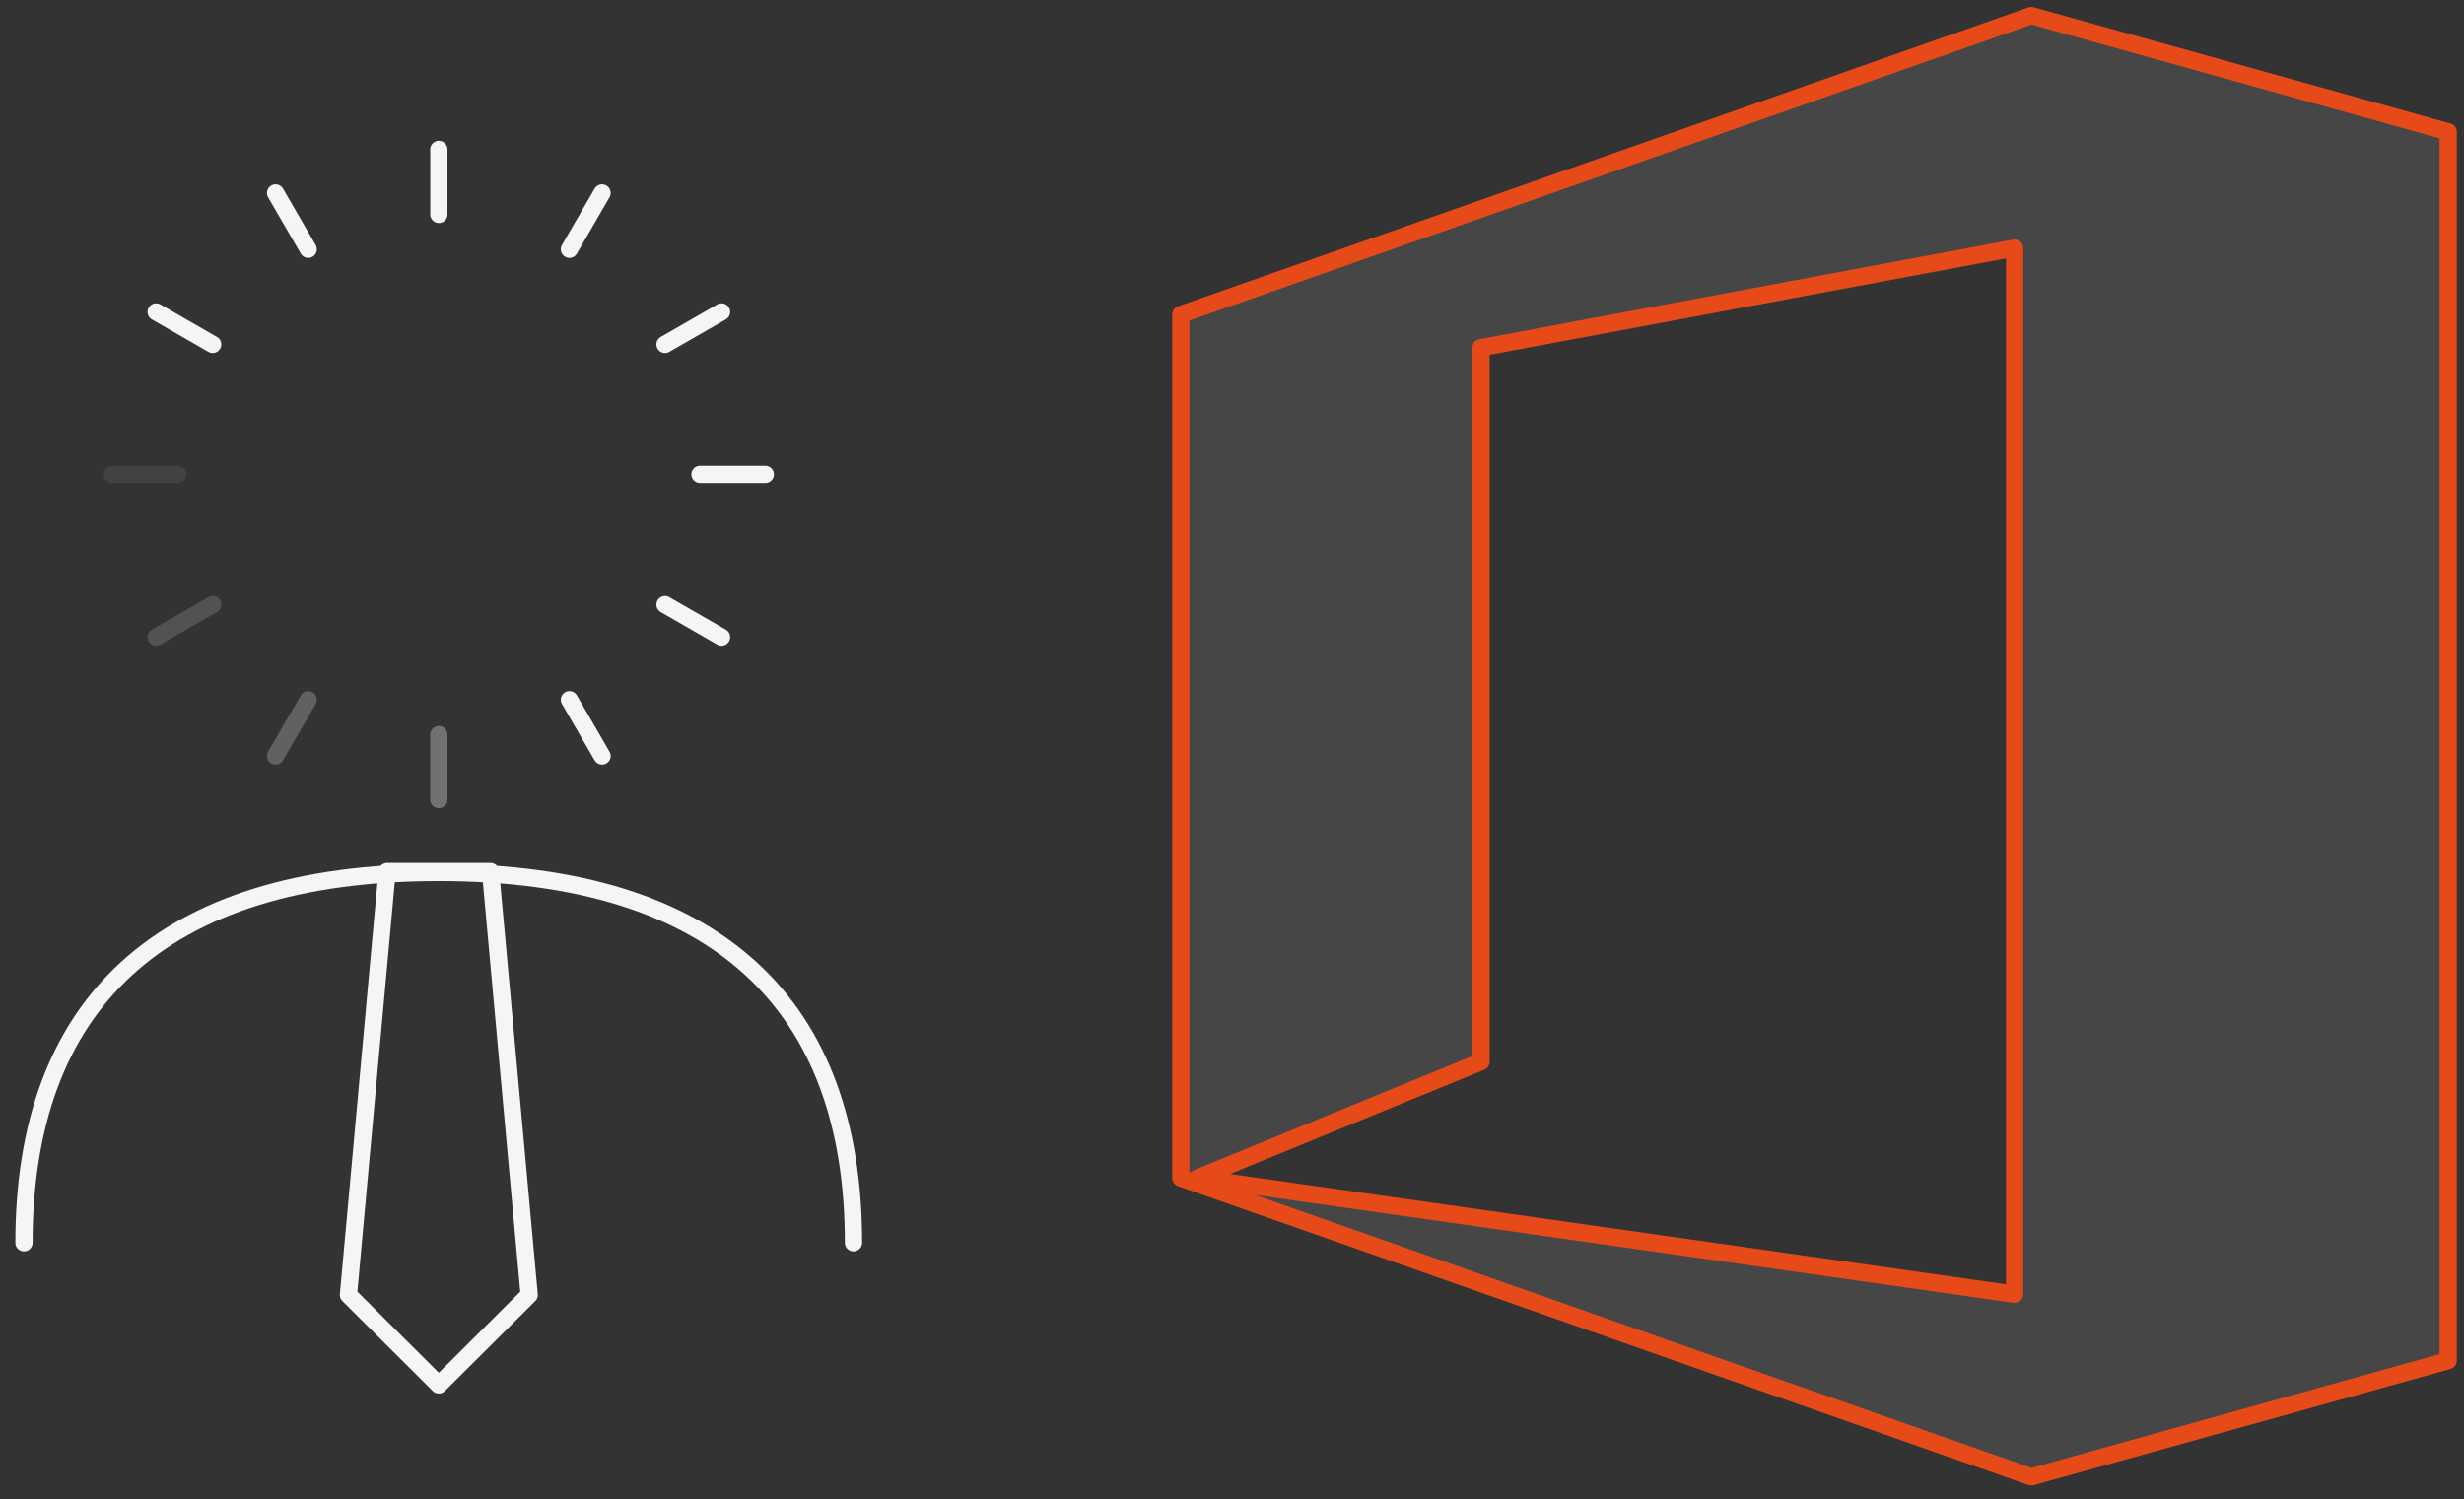
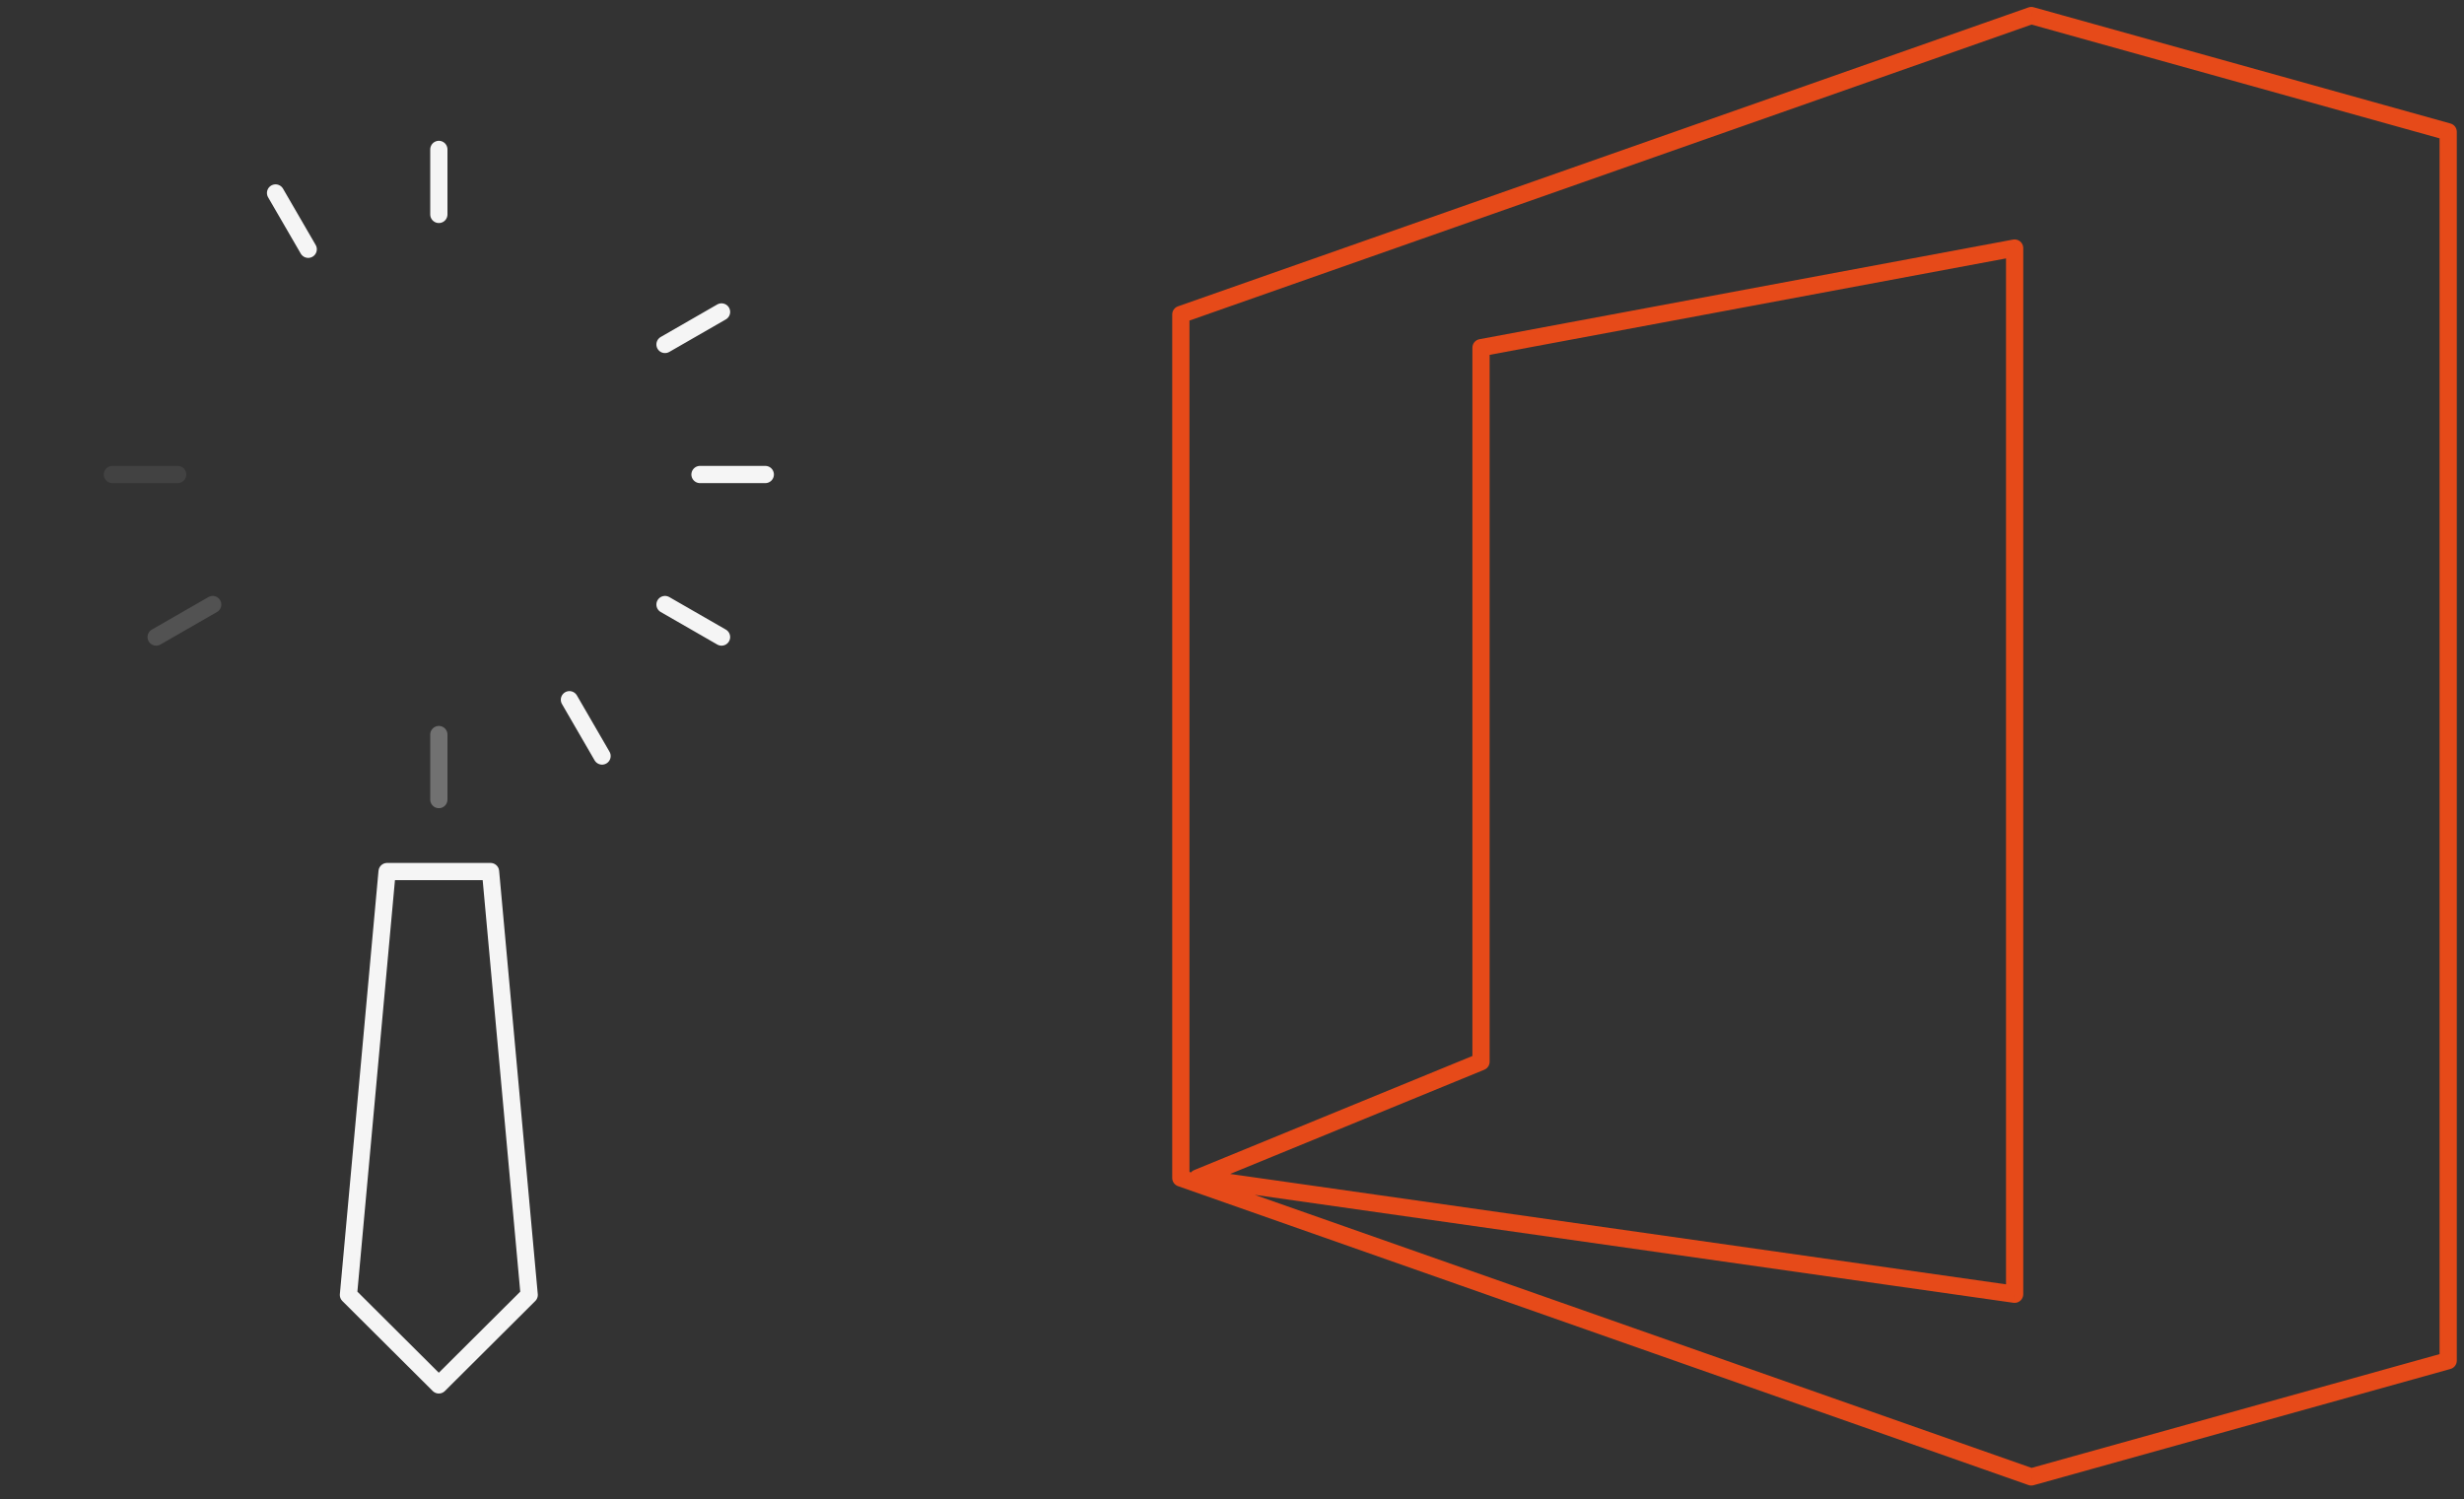
<svg xmlns="http://www.w3.org/2000/svg" width="143" height="87" viewBox="0 0 143 87" fill="none">
  <rect x="0" y="0" width="143" height="87" fill="#333333" stroke="none" />
-   <path d="M49.533 72.129C49.533 58.384 41.71 50.636 25.462 50.636C9.213 50.636 1.391 58.384 1.391 72.129" stroke="#F5F5F5" stroke-linecap="round" stroke-linejoin="round" />
  <path d="M25.467 80.379L20.222 75.156L22.465 50.585H28.469L30.712 75.156L25.467 80.379Z" stroke="#F5F5F5" stroke-linecap="round" stroke-linejoin="round" />
  <path d="M25.469 8.672V12.445" stroke="#F5F5F5" stroke-linecap="round" stroke-linejoin="round" />
-   <path d="M34.941 11.2L33.047 14.468" stroke="#F5F5F5" stroke-linecap="round" stroke-linejoin="round" />
  <path d="M41.875 18.105L38.594 19.992" stroke="#F5F5F5" stroke-linecap="round" stroke-linejoin="round" />
  <path d="M44.414 27.54H40.625" stroke="#F5F5F5" stroke-linecap="round" stroke-linejoin="round" />
  <path d="M41.875 36.974L38.594 35.087" stroke="#F5F5F5" stroke-linecap="round" stroke-linejoin="round" />
  <path d="M34.941 43.879L33.047 40.611" stroke="#F5F5F5" stroke-linecap="round" stroke-linejoin="round" />
  <path d="M25.469 46.407V42.634" stroke="#818181" stroke-opacity="0.8" stroke-linecap="round" stroke-linejoin="round" />
-   <path d="M15.992 43.879L17.887 40.611" stroke="#818181" stroke-opacity="0.6" stroke-linecap="round" stroke-linejoin="round" />
  <path d="M9.062 36.974L12.344 35.087" stroke="#818181" stroke-opacity="0.4" stroke-linecap="round" stroke-linejoin="round" />
  <path d="M6.523 27.54H10.312" stroke="#818181" stroke-opacity="0.2" stroke-linecap="round" stroke-linejoin="round" />
-   <path d="M9.062 18.105L12.344 19.992" stroke="#F5F5F5" stroke-linecap="round" stroke-linejoin="round" />
  <path d="M15.992 11.2L17.887 14.468" stroke="#F5F5F5" stroke-linecap="round" stroke-linejoin="round" />
-   <path fill-rule="evenodd" clip-rule="evenodd" d="M68.531 68.371L117.887 85.72L142.082 78.973V7.649L117.887 0.902L68.531 18.251V68.371ZM116.921 75.118V14.396L85.952 20.18V61.624L69.5 68.371L116.921 75.118Z" fill="#FFF4F1" fill-opacity="0.1" />
  <path d="M117.887 85.72L117.722 86.191C117.818 86.225 117.923 86.229 118.022 86.201L117.887 85.72ZM68.531 68.371H68.031C68.031 68.583 68.165 68.772 68.365 68.842L68.531 68.371ZM142.082 78.973L142.216 79.454C142.432 79.394 142.582 79.197 142.582 78.973H142.082ZM142.082 7.649H142.582C142.582 7.425 142.432 7.228 142.216 7.168L142.082 7.649ZM117.887 0.902L118.022 0.421C117.923 0.393 117.818 0.397 117.722 0.431L117.887 0.902ZM68.531 18.251L68.365 17.78C68.165 17.85 68.031 18.039 68.031 18.251H68.531ZM116.921 14.396H117.421C117.421 14.248 117.354 14.107 117.24 14.012C117.126 13.917 116.975 13.878 116.829 13.905L116.921 14.396ZM116.921 75.118L116.85 75.613C116.994 75.633 117.139 75.591 117.248 75.496C117.358 75.401 117.421 75.263 117.421 75.118H116.921ZM85.952 20.18L85.86 19.688C85.624 19.732 85.452 19.939 85.452 20.18H85.952ZM85.952 61.624L86.142 62.087C86.329 62.01 86.452 61.827 86.452 61.624H85.952ZM69.5 68.371L69.31 67.909C69.102 67.994 68.976 68.209 69.004 68.433C69.032 68.657 69.206 68.834 69.43 68.866L69.5 68.371ZM118.053 85.248L68.697 67.899L68.365 68.842L117.722 86.191L118.053 85.248ZM141.947 78.491L117.753 85.238L118.022 86.201L142.216 79.454L141.947 78.491ZM141.582 7.649V78.973H142.582V7.649H141.582ZM117.753 1.384L141.947 8.131L142.216 7.168L118.022 0.421L117.753 1.384ZM68.697 18.723L118.053 1.374L117.722 0.431L68.365 17.78L68.697 18.723ZM69.031 68.371V18.251H68.031V68.371H69.031ZM116.421 14.396V75.118H117.421V14.396H116.421ZM86.044 20.671L117.012 14.888L116.829 13.905L85.86 19.688L86.044 20.671ZM86.452 61.624V20.18H85.452V61.624H86.452ZM69.69 68.834L86.142 62.087L85.762 61.162L69.31 67.909L69.69 68.834ZM116.991 74.623L69.57 67.876L69.43 68.866L116.85 75.613L116.991 74.623Z" fill="#E64A19" />
</svg>